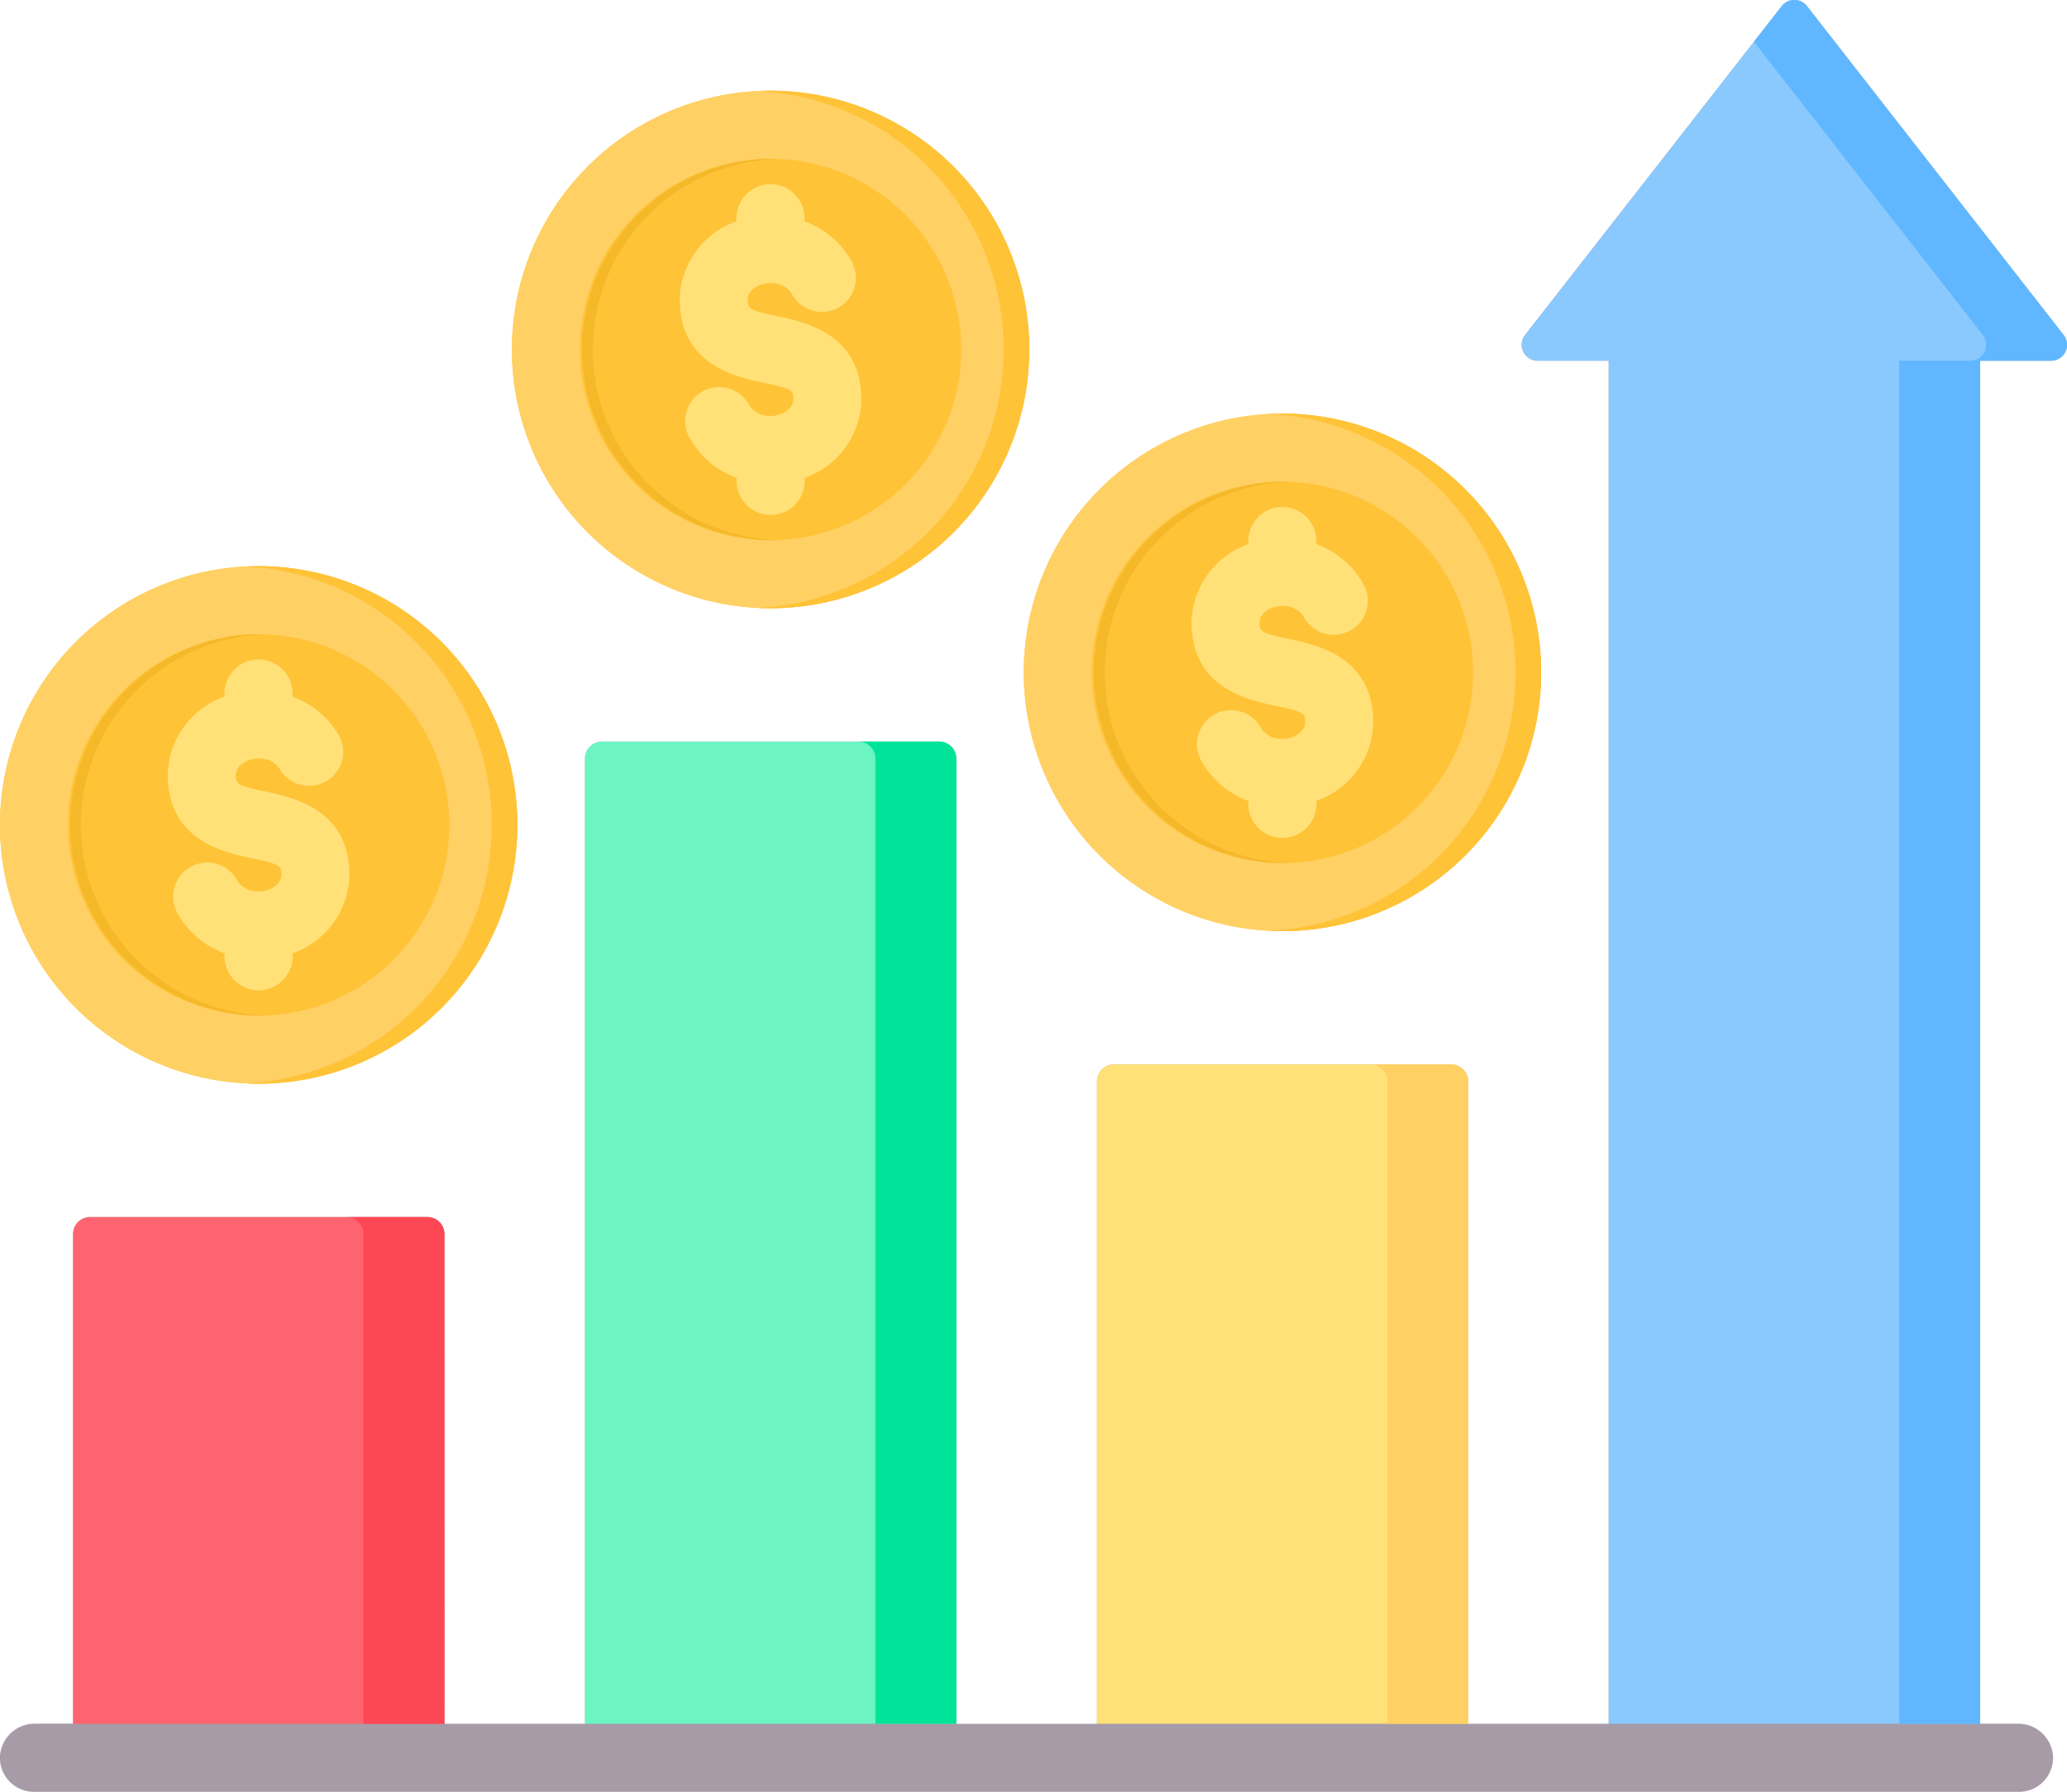
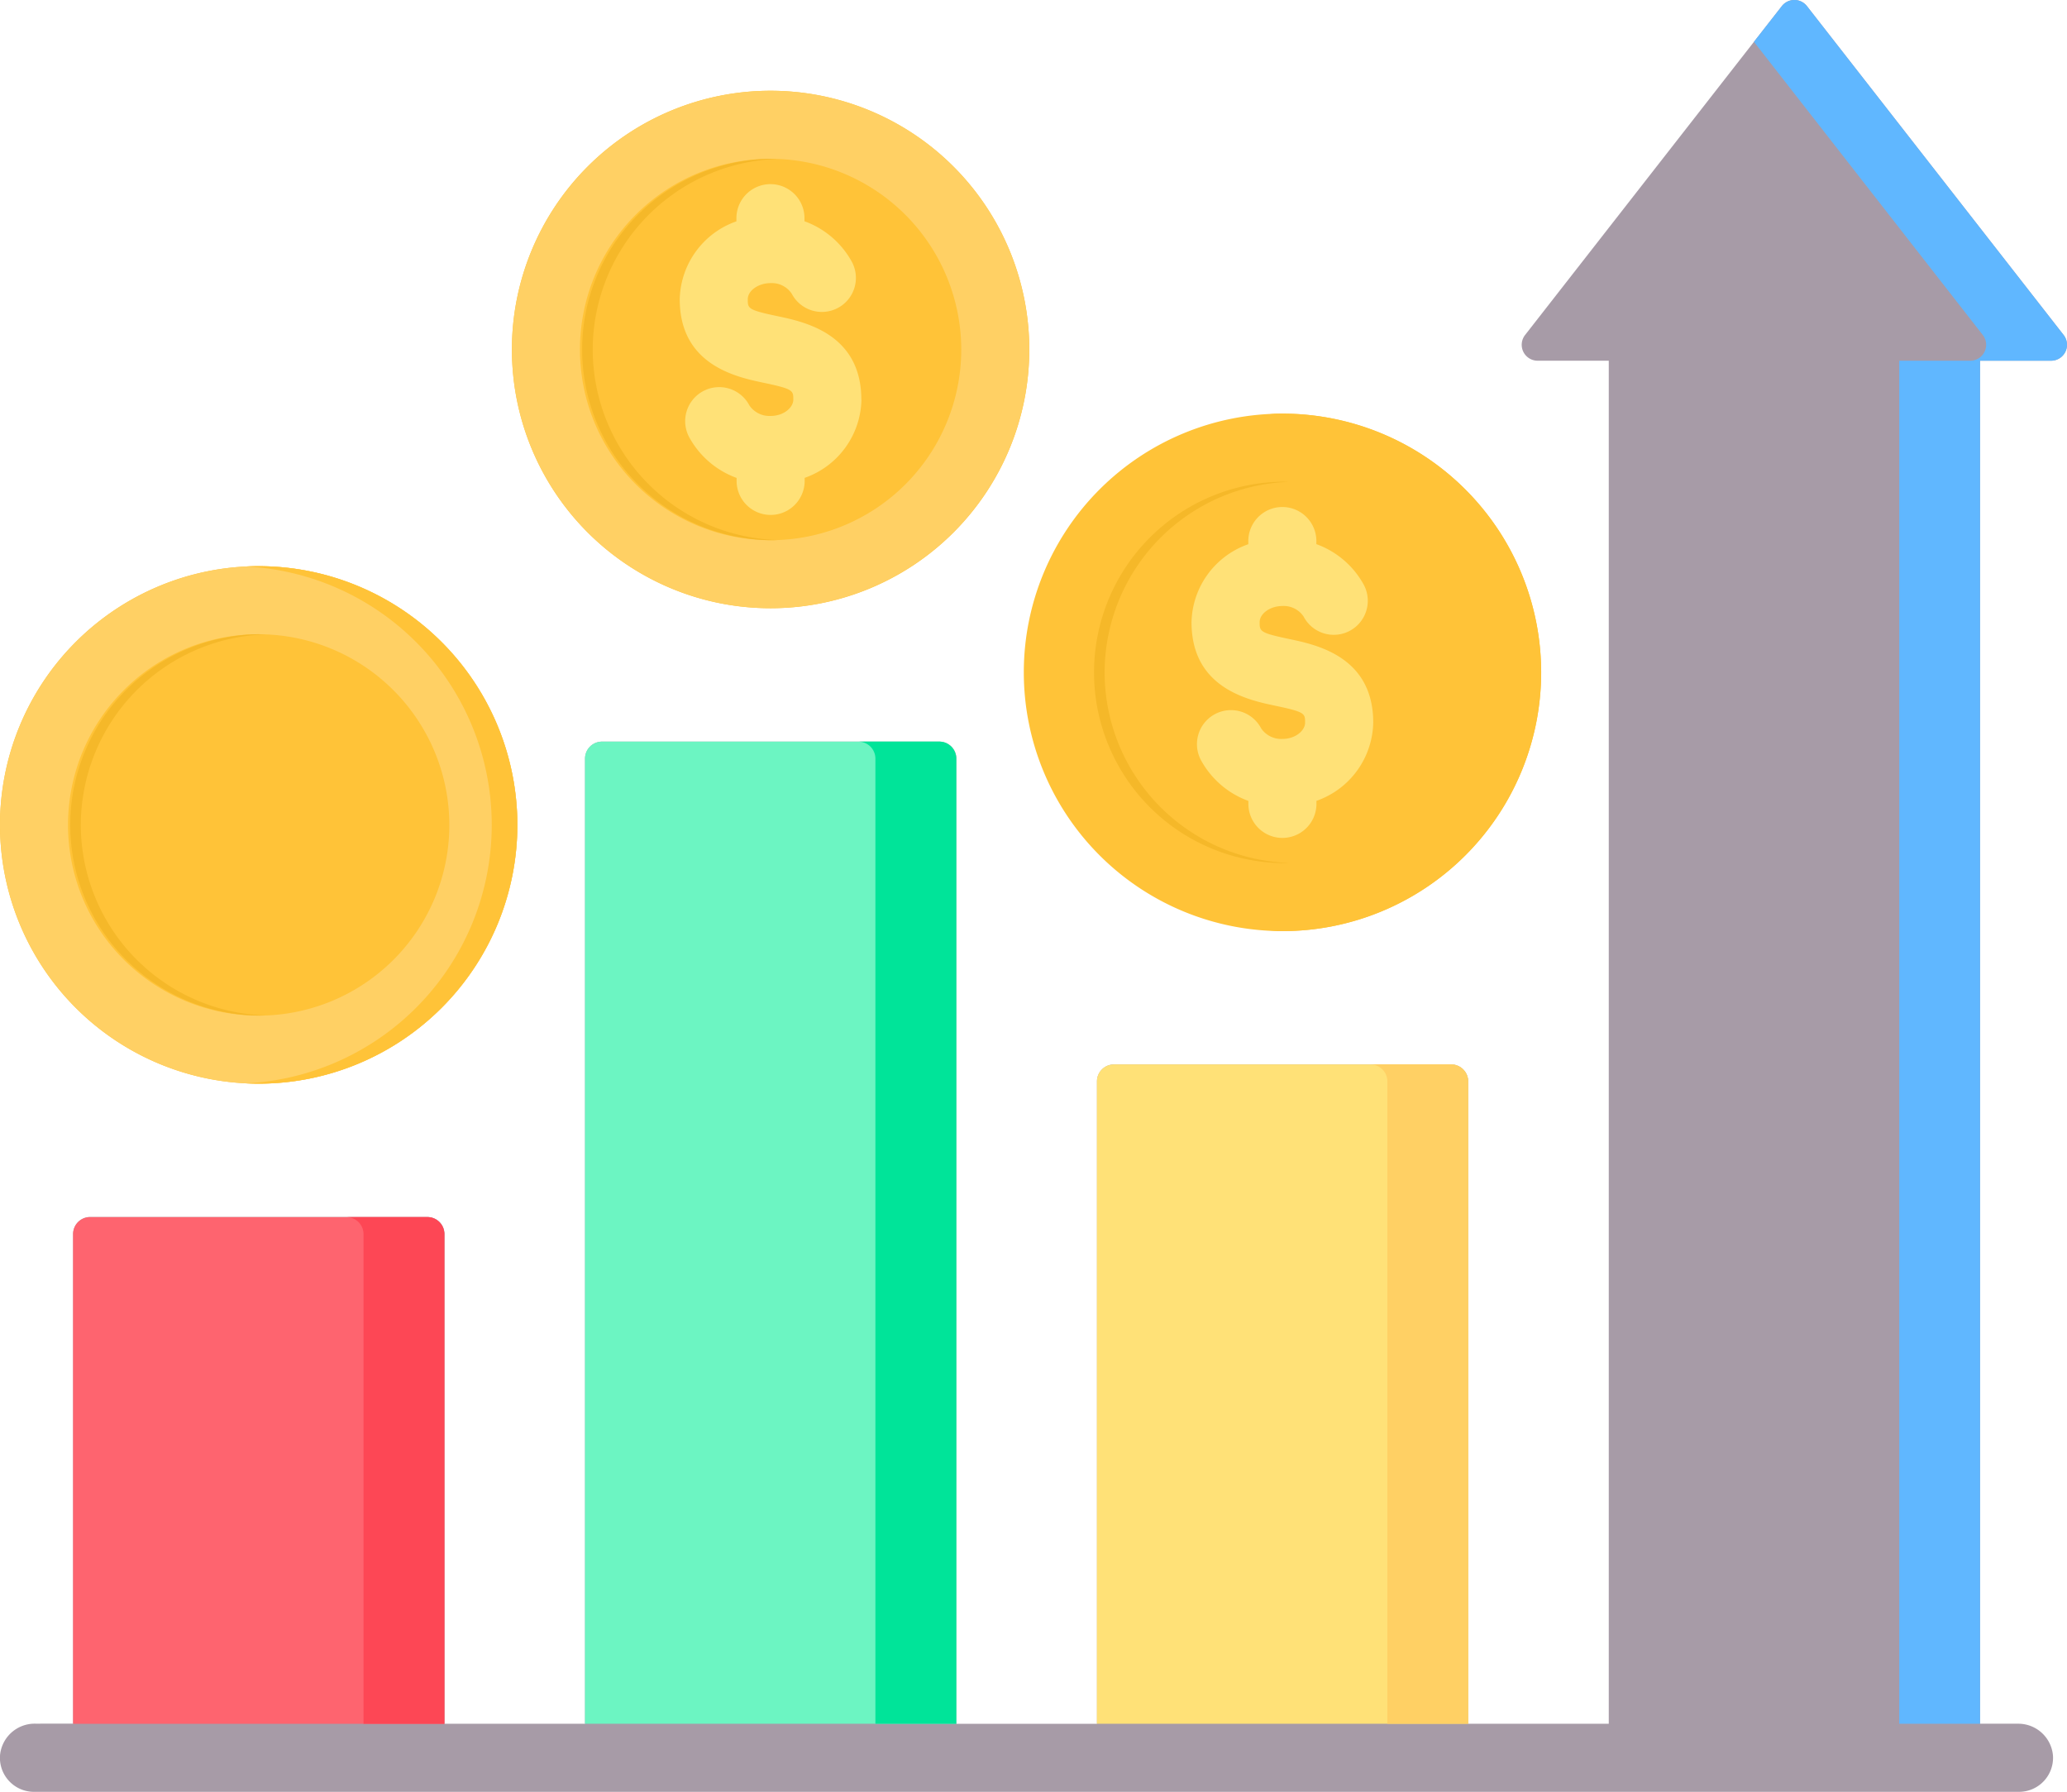
<svg xmlns="http://www.w3.org/2000/svg" width="77.929" height="67.542" viewBox="0 0 77.929 67.542">
  <g id="competitive" transform="translate(-13 -45.385)">
    <g id="Group_73529" data-name="Group 73529" transform="translate(13 66.727)">
      <path id="Path_140298" data-name="Path 140298" d="M22.751,178.48a9.753,9.753,0,1,0,9.755,9.755A9.764,9.764,0,0,0,22.751,178.48Z" transform="translate(-13 -178.48)" fill="#ffc338" />
      <path id="Path_140299" data-name="Path 140299" d="M22.751,197.986a9.753,9.753,0,1,1,9.755-9.751A9.762,9.762,0,0,1,22.751,197.986Zm0-16.941a7.188,7.188,0,1,0,7.19,7.19A7.2,7.2,0,0,0,22.751,181.046Z" transform="translate(-13 -178.48)" fill="#ffd064" />
      <path id="Path_140300" data-name="Path 140300" d="M29.481,201.668a7.2,7.2,0,0,1,6.945-7.183c-.08,0-.16-.006-.241-.006a7.188,7.188,0,0,0,0,14.375c.081,0,.161,0,.241-.006A7.193,7.193,0,0,1,29.481,201.668Z" transform="translate(-26.434 -191.914)" fill="#f5b829" />
      <path id="Path_140301" data-name="Path 140301" d="M71.293,178.48c-.161,0-.322,0-.481.012a9.753,9.753,0,0,1,0,19.482q.239.012.481.012a9.753,9.753,0,1,0,0-19.506Z" transform="translate(-61.542 -178.48)" fill="#ffc338" />
-       <path id="Path_140302" data-name="Path 140302" d="M59.306,208.547c0-2.484-2.134-2.933-3.16-3.149-1.122-.236-1.122-.289-1.122-.638,0-.324.4-.608.858-.608a.9.9,0,0,1,.8.4,1.283,1.283,0,0,0,2.24-1.25,3.326,3.326,0,0,0-1.76-1.482V201.7a1.283,1.283,0,1,0-2.566,0v.119a3.189,3.189,0,0,0-2.141,2.94c0,2.484,2.134,2.933,3.16,3.149,1.122.236,1.122.289,1.122.638,0,.29-.352.613-.858.613a.915.915,0,0,1-.8-.4,1.283,1.283,0,1,0-2.24,1.25,3.335,3.335,0,0,0,1.76,1.486v.112a1.283,1.283,0,0,0,2.566,0v-.114a3.193,3.193,0,0,0,2.141-2.945Z" transform="translate(-46.132 -196.901)" fill="#ffe177" />
    </g>
    <g id="Group_73530" data-name="Group 73530" transform="translate(32.3 48.806)">
      <path id="Path_140303" data-name="Path 140303" d="M143.114,66.72a9.753,9.753,0,1,0,9.755,9.755A9.764,9.764,0,0,0,143.114,66.72Z" transform="translate(-133.363 -66.72)" fill="#ffc338" />
      <path id="Path_140304" data-name="Path 140304" d="M143.114,86.226a9.753,9.753,0,1,1,9.755-9.751A9.762,9.762,0,0,1,143.114,86.226Zm0-16.941a7.188,7.188,0,1,0,7.19,7.19,7.2,7.2,0,0,0-7.19-7.19Z" transform="translate(-133.363 -66.72)" fill="#ffd064" />
      <path id="Path_140305" data-name="Path 140305" d="M149.844,89.909a7.2,7.2,0,0,1,6.945-7.183c-.08,0-.16-.006-.241-.006a7.188,7.188,0,0,0,0,14.375c.081,0,.161,0,.241-.006A7.193,7.193,0,0,1,149.844,89.909Z" transform="translate(-146.797 -80.154)" fill="#f5b829" />
-       <path id="Path_140306" data-name="Path 140306" d="M191.656,66.72c-.161,0-.322,0-.481.012a9.753,9.753,0,0,1,0,19.482q.239.012.481.012a9.753,9.753,0,1,0,0-19.506Z" transform="translate(-181.905 -66.72)" fill="#ffc338" />
      <path id="Path_140307" data-name="Path 140307" d="M179.669,96.788c0-2.484-2.134-2.933-3.16-3.149-1.122-.236-1.122-.289-1.122-.638,0-.324.4-.608.858-.608a.9.9,0,0,1,.8.4,1.283,1.283,0,1,0,2.24-1.25,3.326,3.326,0,0,0-1.76-1.482v-.116a1.283,1.283,0,0,0-2.566,0v.119A3.189,3.189,0,0,0,172.822,93c0,2.484,2.134,2.933,3.16,3.149,1.122.236,1.122.289,1.122.638,0,.29-.352.613-.858.613a.915.915,0,0,1-.8-.4,1.283,1.283,0,1,0-2.24,1.25,3.335,3.335,0,0,0,1.76,1.486v.112a1.283,1.283,0,0,0,2.566,0v-.114a3.193,3.193,0,0,0,2.141-2.945Z" transform="translate(-166.495 -85.142)" fill="#ffe177" />
    </g>
    <g id="Group_73531" data-name="Group 73531" transform="translate(51.599 60.977)">
      <path id="Path_140308" data-name="Path 140308" d="M263.477,142.62a9.753,9.753,0,1,0,9.755,9.755A9.764,9.764,0,0,0,263.477,142.62Z" transform="translate(-253.726 -142.62)" fill="#ffc338" />
-       <path id="Path_140309" data-name="Path 140309" d="M263.477,162.126a9.753,9.753,0,1,1,9.755-9.751A9.762,9.762,0,0,1,263.477,162.126Zm0-16.941a7.188,7.188,0,1,0,7.19,7.19A7.2,7.2,0,0,0,263.477,145.186Z" transform="translate(-253.726 -142.62)" fill="#ffd064" />
      <path id="Path_140310" data-name="Path 140310" d="M270.207,165.809a7.2,7.2,0,0,1,6.945-7.183c-.08,0-.16-.006-.241-.006a7.188,7.188,0,0,0,0,14.375c.081,0,.161,0,.241-.006A7.193,7.193,0,0,1,270.207,165.809Z" transform="translate(-267.16 -156.054)" fill="#f5b829" />
      <path id="Path_140311" data-name="Path 140311" d="M312.019,142.62c-.161,0-.321,0-.481.012a9.753,9.753,0,0,1,0,19.482q.239.012.481.012a9.753,9.753,0,1,0,0-19.506Z" transform="translate(-302.268 -142.62)" fill="#ffc338" />
      <path id="Path_140312" data-name="Path 140312" d="M300.032,172.688c0-2.484-2.134-2.933-3.16-3.149-1.122-.236-1.122-.289-1.122-.638,0-.324.4-.608.858-.608a.9.9,0,0,1,.8.4,1.283,1.283,0,1,0,2.24-1.25,3.326,3.326,0,0,0-1.76-1.482v-.116a1.283,1.283,0,1,0-2.566,0v.119a3.189,3.189,0,0,0-2.141,2.94c0,2.484,2.134,2.933,3.16,3.149,1.122.236,1.122.289,1.122.638,0,.29-.352.613-.858.613a.915.915,0,0,1-.8-.4,1.283,1.283,0,1,0-2.24,1.25,3.334,3.334,0,0,0,1.76,1.486v.112a1.283,1.283,0,1,0,2.566,0v-.114a3.193,3.193,0,0,0,2.141-2.945Z" transform="translate(-286.858 -161.042)" fill="#ffe177" />
    </g>
    <path id="Path_140313" data-name="Path 140313" d="M90.325,58.982a.6.6,0,0,0,.474-.972L81.125,45.617a.6.6,0,0,0-.949,0L70.5,58.01a.6.6,0,0,0,.474.972h2.679v51.38h-5.3V86.15a.641.641,0,0,0-.641-.641H55a.641.641,0,0,0-.641.641v24.213h-5.3V73.981a.641.641,0,0,0-.641-.641H35.7a.641.641,0,0,0-.641.641v36.381h-5.3V91.9a.641.641,0,0,0-.641-.641H16.4a.641.641,0,0,0-.641.641v18.458H14.327A1.312,1.312,0,0,0,13,111.56a1.283,1.283,0,0,0,1.28,1.368h74.84a1.283,1.283,0,0,0,1.28-1.368,1.312,1.312,0,0,0-1.324-1.2H87.651V58.982h2.674Z" transform="translate(0 0)" fill="#a79ba7" />
-     <path id="Path_140314" data-name="Path 140314" d="M371.4,58.982h2.679v51.38h14V58.982h2.674a.6.6,0,0,0,.474-.972l-9.675-12.393a.6.6,0,0,0-.949,0L370.93,58.01a.6.6,0,0,0,.474.972Z" transform="translate(-300.429 0)" fill="#8ac9fe" />
    <path id="Path_140315" data-name="Path 140315" d="M284.9,296.252a.641.641,0,0,0-.641-.641H271.546a.641.641,0,0,0-.641.641v24.213h14Z" transform="translate(-216.551 -210.103)" fill="#ffe177" />
    <path id="Path_140316" data-name="Path 140316" d="M164.539,220.366a.641.641,0,0,0-.641-.641H151.183a.641.641,0,0,0-.641.641v36.381h14Z" transform="translate(-115.488 -146.385)" fill="#6cf5c2" />
    <path id="Path_140317" data-name="Path 140317" d="M44.175,332.14a.641.641,0,0,0-.641-.641H30.819a.641.641,0,0,0-.641.641V350.6h14Z" transform="translate(-14.424 -240.236)" fill="#fe646f" />
    <path id="Path_140318" data-name="Path 140318" d="M217.882,219.725h-3.047a.641.641,0,0,1,.641.641v36.381h3.047V220.366A.641.641,0,0,0,217.882,219.725Z" transform="translate(-169.472 -146.385)" fill="#00e499" />
    <path id="Path_140319" data-name="Path 140319" d="M97.519,331.5H94.472a.641.641,0,0,1,.641.641V350.6H98.16V332.14A.641.641,0,0,0,97.519,331.5Z" transform="translate(-68.408 -240.236)" fill="#fd4755" />
    <path id="Path_140320" data-name="Path 140320" d="M338.245,295.611H335.2a.641.641,0,0,1,.641.641v24.213h3.047V296.252a.641.641,0,0,0-.641-.641Z" transform="translate(-270.535 -210.103)" fill="#ffd064" />
    <path id="Path_140321" data-name="Path 140321" d="M437.074,58.01,427.4,45.617a.6.6,0,0,0-.949,0L425.4,46.96l8.626,11.05a.6.6,0,0,1-.474.972h-2.674v51.38h3.047V58.982H436.6a.6.6,0,0,0,.474-.972Z" transform="translate(-346.274 0)" fill="#60b7ff" />
  </g>
</svg>